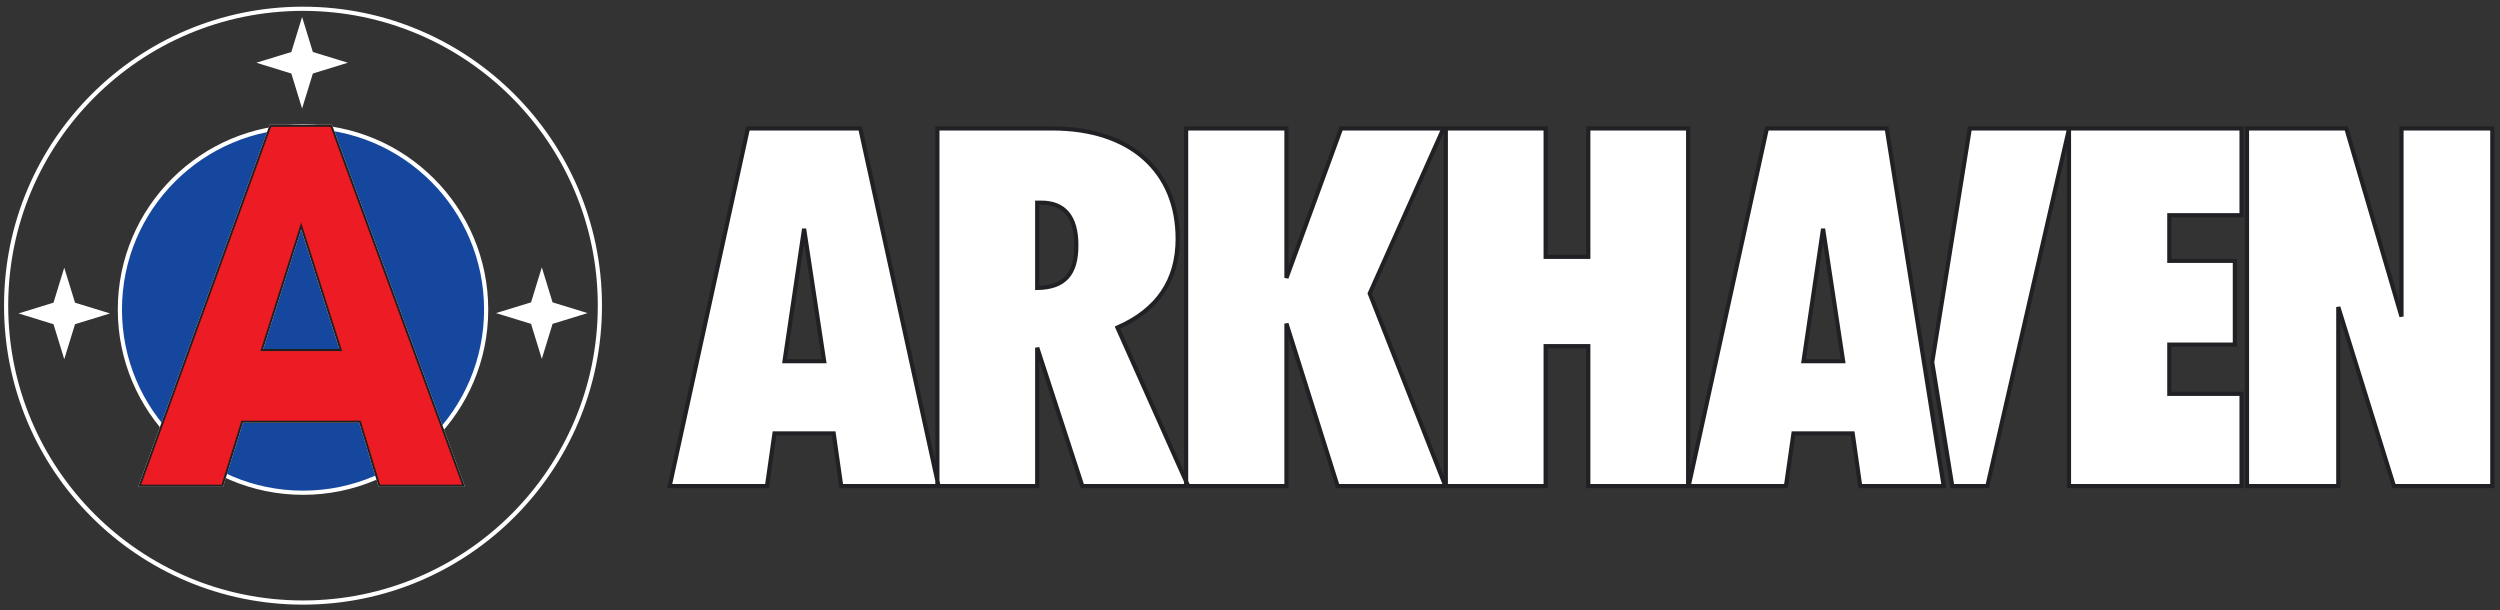
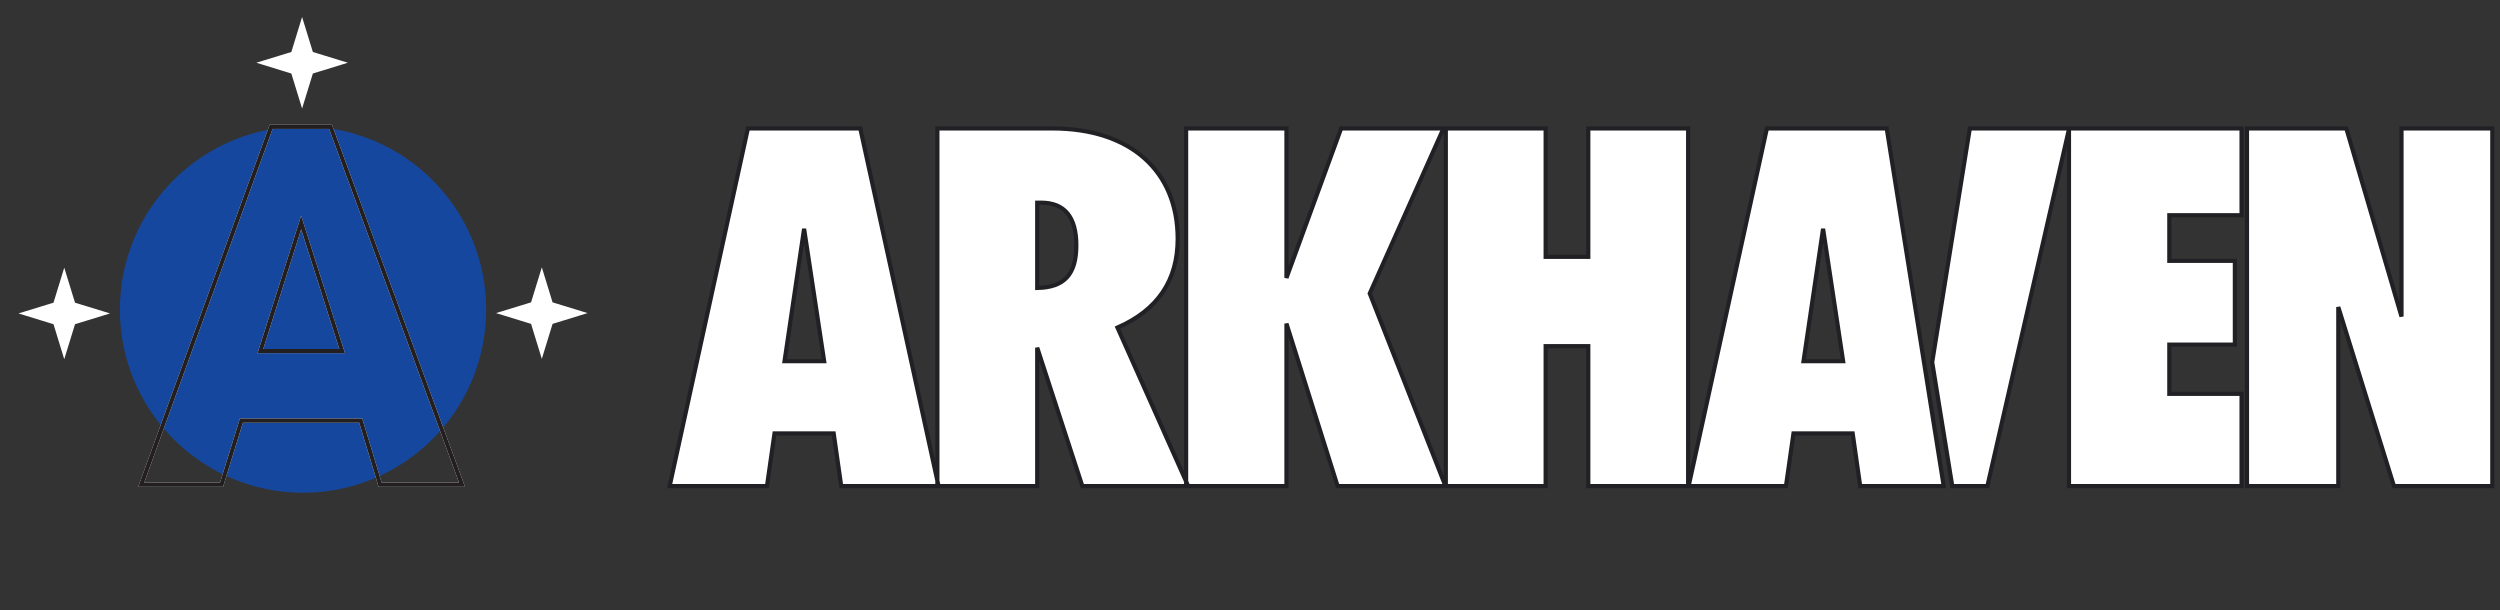
<svg xmlns="http://www.w3.org/2000/svg" width="598px" height="146px" viewBox="0 0 598 146" version="1.1">
  <rect x="0" y="0" width="598" height="146" fill="#333333" stroke="none" />
  <title>arkhaven-logo-white-text-full</title>
  <g id="Page-1" stroke="none" strokeWidth="1" fill="none" fill-rule="evenodd">
    <g id="arkhaven-logo-white-text-full" transform="translate(1, 2)">
      <g id="Text" transform="translate(159.18, 28.72)" fill="#FFFFFF" fill-rule="nonzero" stroke="#212125">
        <path d="M23.28,85.56 L25.08,72.96 L39.24,72.96 L41.04,85.56 L64.32,85.56 L45.6,0 L18.72,0 L0,85.56 L23.28,85.56 Z M36.96,55.68 L27.48,55.68 L32.16,24 L36.96,55.68 Z M87.92,85.56 L87.92,52.44 L98.72,85.56 L124.04,85.56 L107.12,47.64 C116.72,43.44 121.52,36.36 121.52,26.4 C121.52,10.32 110.36,0 91.52,0 L64.04,0 L64.04,85.56 L87.92,85.56 Z M87.92,38.16 L87.92,17.76 L88.88,17.76 C94.4,17.76 97.28,21.12 97.28,27.96 C97.28,34.92 94.4,38.04 87.92,38.16 Z M147.54,85.56 L147.54,46.68 L159.78,85.56 L185.58,85.56 L167.46,39.48 L185.1,0 L160.62,0 L147.54,35.76 L147.54,0 L123.54,0 L123.54,85.56 L147.54,85.56 Z M209.54,85.56 L209.54,52.08 L219.74,52.08 L219.74,85.56 L243.62,85.56 L243.62,0 L219.74,0 L219.74,30.72 L209.54,30.72 L209.54,0 L185.66,0 L185.66,85.56 L209.54,85.56 Z M267.02,85.56 L268.82,72.96 L282.98,72.96 L284.78,85.56 L304.76,85.56 L291.12,0 L262.46,0 L243.74,85.56 L267.02,85.56 Z M280.7,55.68 L271.22,55.68 L275.9,24 L280.7,55.68 Z M315.2,85.56 L334.76,0 L311,0 L302,55.92 L306.805,85.56 L315.2,85.56 Z M376,85.56 L376,63.48 L358.72,63.48 L358.72,51.72 L374.4,51.72 L374.4,31.68 L358.72,31.68 L358.72,20.76 L376,20.76 L376,0 L334.72,0 L334.72,85.56 L376,85.56 Z M399.14,85.56 L399.14,42.72 L412.46,85.56 L435.98,85.56 L435.98,0 L414.26,0 L414.26,45 L401.06,0 L377.3,0 L377.3,85.56 L399.14,85.56 Z" id="ARKHAVEN" />
      </g>
      <g id="Glyph">
-         <circle id="Outer-circle" stroke="#fff" strokeWidth="2.799" cx="71.479" cy="71.114" r="71.014" />
        <g id="Inner-circles" transform="translate(27.676, 28.251)">
          <circle id="Oval" fill="#16479E" fill-rule="nonzero" cx="43.806" cy="43.806" r="43.806" />
-           <circle id="Oval" stroke="#fff" strokeWidth="1.773" cx="43.806" cy="43.806" r="43.806" />
        </g>
        <g id="A" transform="translate(32.779, 28.335)">
          <path d="M6.39488462e-15,85.607 L31.072,3.19744231e-14 L45.289,3.19744231e-14 L76.736,85.607 L57.147,85.607 L52.507,70.282 L23.963,70.282 L19.213,85.607 L6.39488462e-15,85.607 Z M28.512,53.641 L48.062,53.641 L38.258,22.887 L28.512,53.641 Z" id="Shape" stroke="#fff" strokeWidth="7.465" />
-           <path d="M6.39488462e-15,85.601 L31.072,3.19744231e-14 L45.289,3.19744231e-14 L76.736,85.601 L57.147,85.601 L52.507,70.282 L23.963,70.282 L19.213,85.601 L6.39488462e-15,85.601 Z M28.512,53.635 L48.069,53.635 L38.258,22.887 L28.512,53.635 Z" id="Shape" fill="#ED1C24" fill-rule="nonzero" />
          <path d="M6.39488462e-15,85.607 L31.072,3.19744231e-14 L45.289,3.19744231e-14 L76.736,85.607 L57.147,85.607 L52.507,70.282 L23.963,70.282 L19.213,85.607 L6.39488462e-15,85.607 Z M28.512,53.641 L48.062,53.641 L38.258,22.887 L28.512,53.641 Z" id="Shape" stroke="#231F20" strokeWidth="3.732" />
-           <path d="M6.39488462e-15,85.601 L31.072,3.19744231e-14 L45.289,3.19744231e-14 L76.736,85.601 L57.147,85.601 L52.507,70.282 L23.963,70.282 L19.213,85.601 L6.39488462e-15,85.601 Z M28.512,53.635 L48.069,53.635 L38.258,22.887 L28.512,53.635 Z" id="Shape" fill="#ED1C24" fill-rule="nonzero" />
        </g>
        <g id="Right-star" transform="translate(119.116, 63.413)">
          <polygon id="Path" fill="#fff" fill-rule="nonzero" points="9.487 0.24 11.658 7.31 18.727 9.48 11.658 11.658 9.487 18.727 7.316 11.658 0.24 9.48 7.316 7.31" />
          <polygon id="Path" stroke="#fff" strokeWidth="0.5" points="9.487 0.24 11.658 7.31 18.727 9.48 11.658 11.658 9.487 18.727 7.316 11.658 0.24 9.48 7.316 7.31" />
        </g>
        <g id="Top-star" transform="translate(62.019, 3.767)">
          <polygon id="Path" fill="#fff" fill-rule="nonzero" points="9.24 -9.20863386e-15 11.418 7.07 18.487 9.24 11.418 11.418 9.24 18.487 7.07 11.418 -5.75539616e-15 9.24 7.07 7.07" />
          <polygon id="Path" stroke="#fff" strokeWidth="0.5" points="9.24 -9.20863386e-15 11.418 7.07 18.487 9.24 11.418 11.418 9.24 18.487 7.07 11.418 -5.75539616e-15 9.24 7.07 7.07" />
        </g>
        <g id="Left-star" transform="translate(4.888, 63.493)">
          <polygon id="Path" fill="#fff" fill-rule="nonzero" points="9.48 0.24 11.658 7.31 18.727 9.48 11.658 11.658 9.48 18.727 7.31 11.658 0.24 9.48 7.31 7.31" />
          <polygon id="Path" stroke="#fff" strokeWidth="0.5" points="9.48 0.24 11.658 7.31 18.727 9.48 11.658 11.658 9.48 18.727 7.31 11.658 0.24 9.48 7.31 7.31" />
        </g>
      </g>
    </g>
  </g>
</svg>